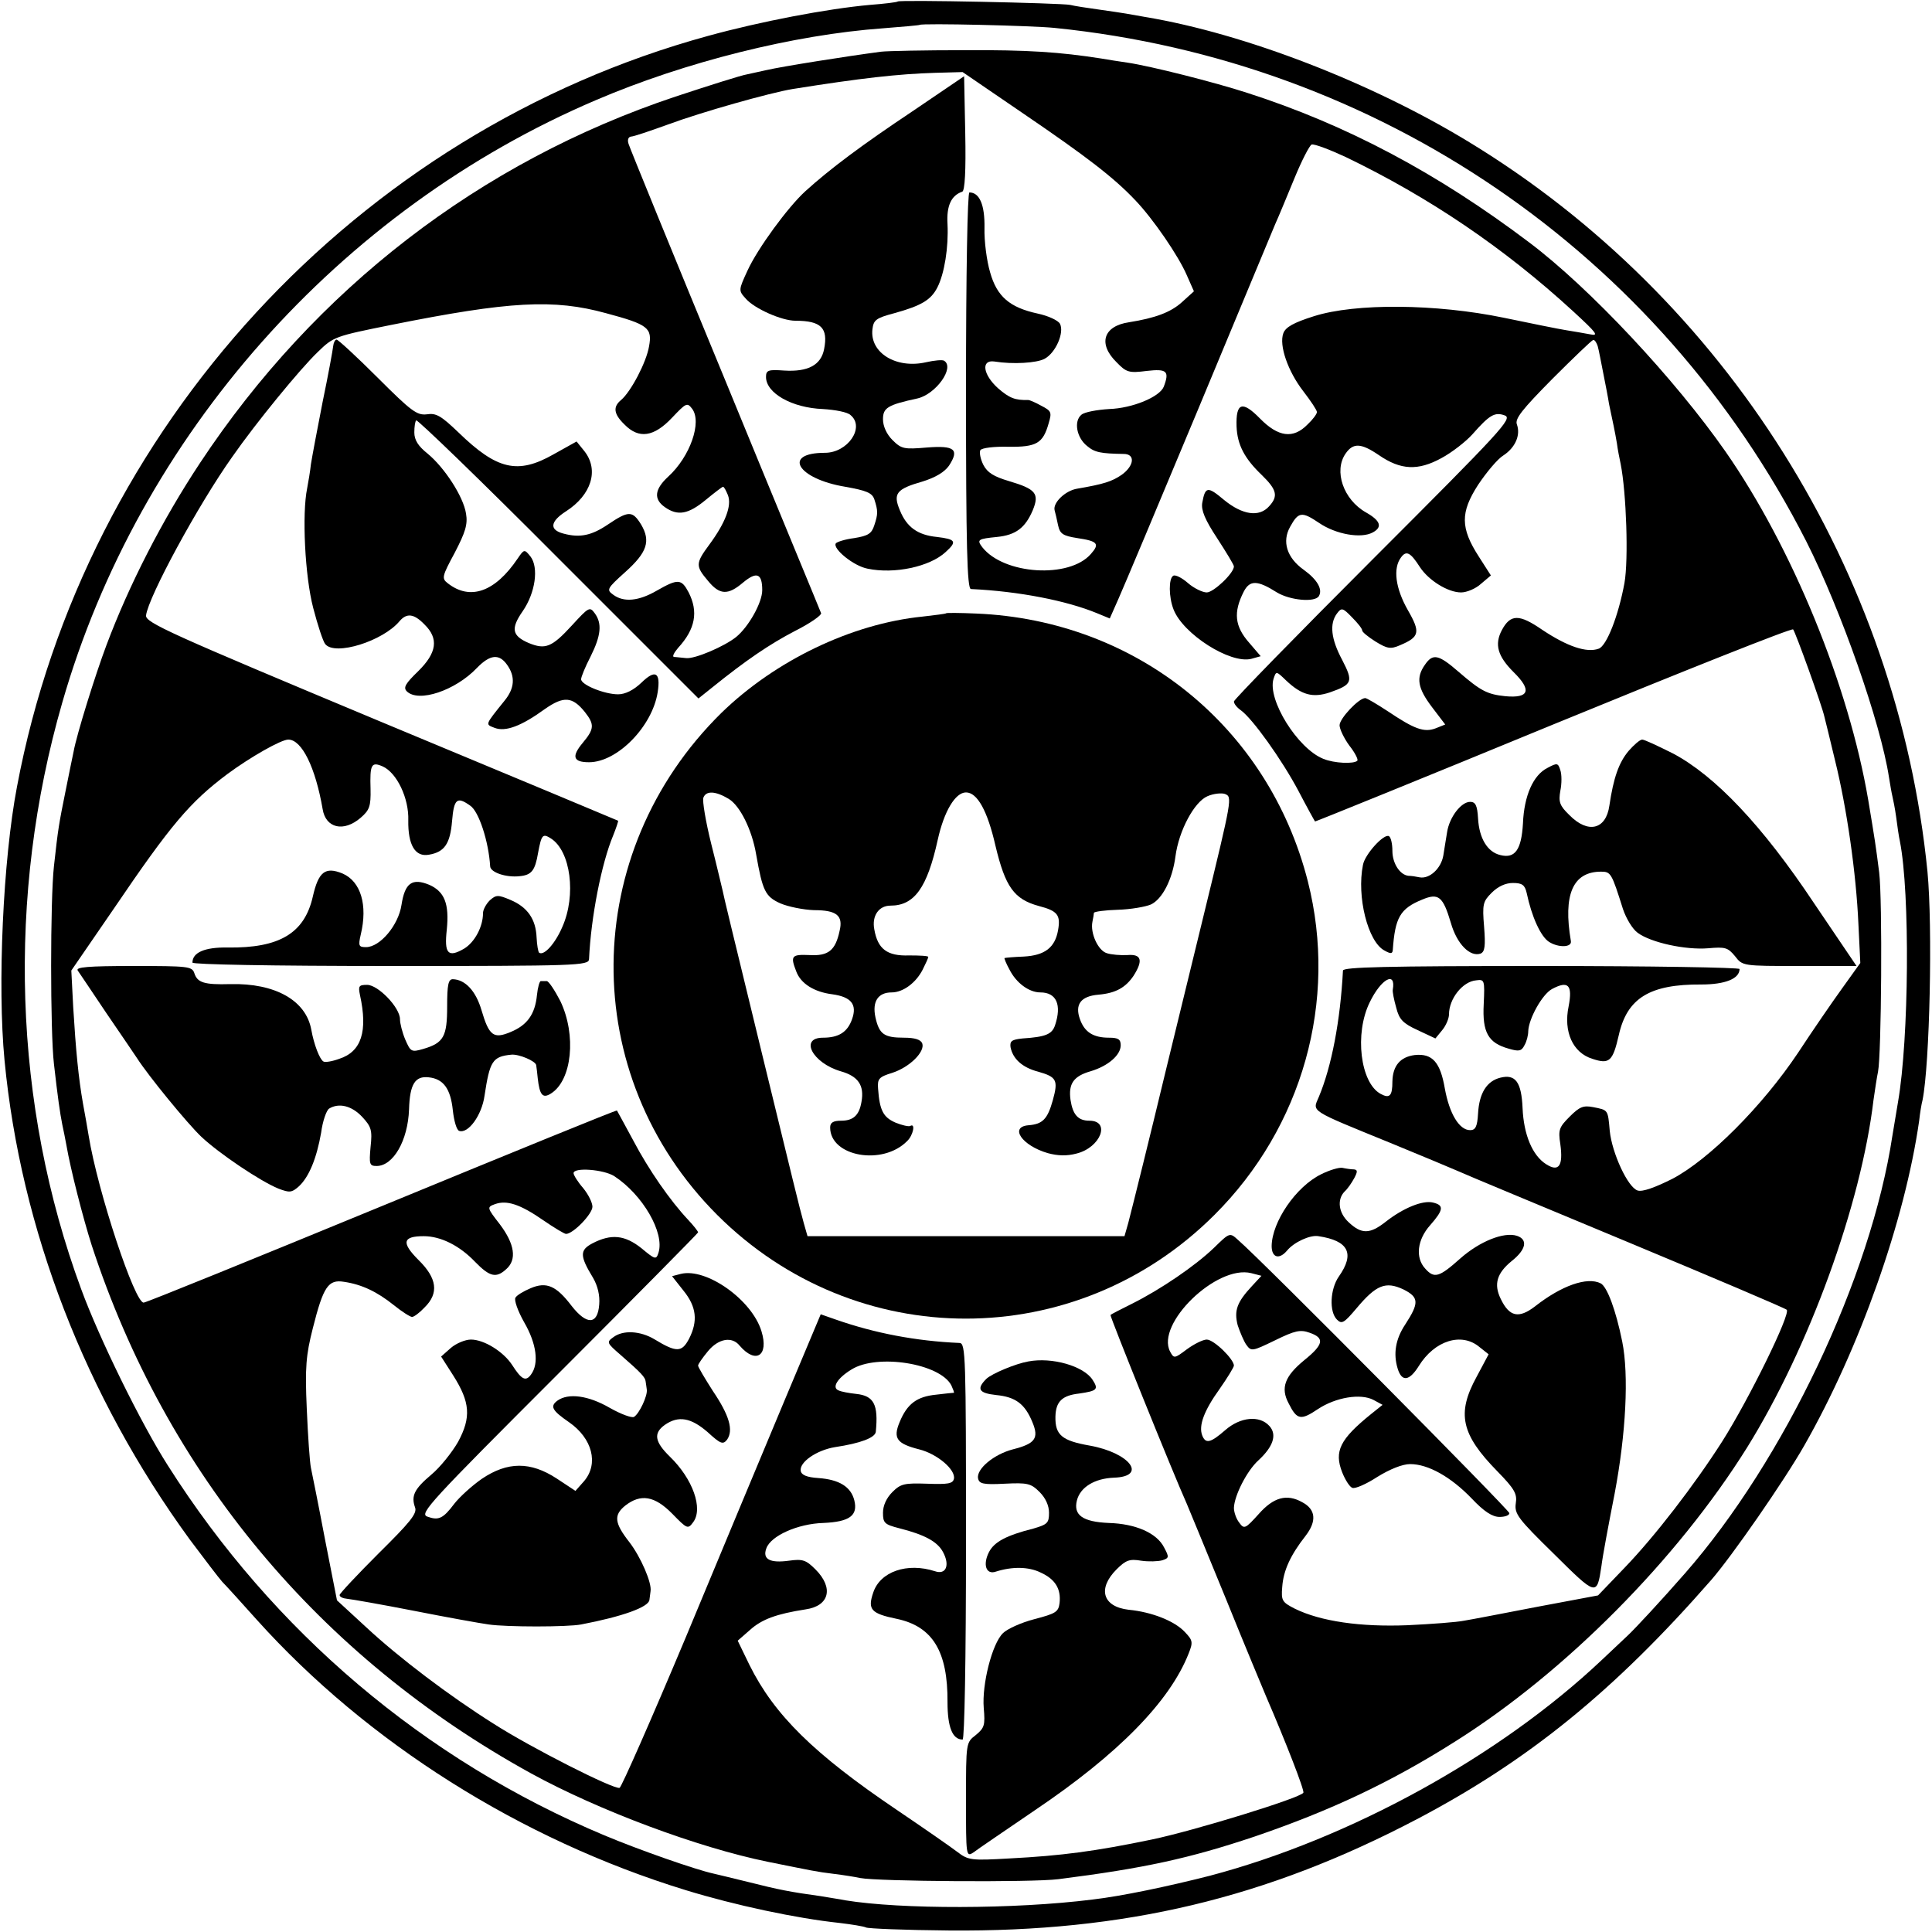
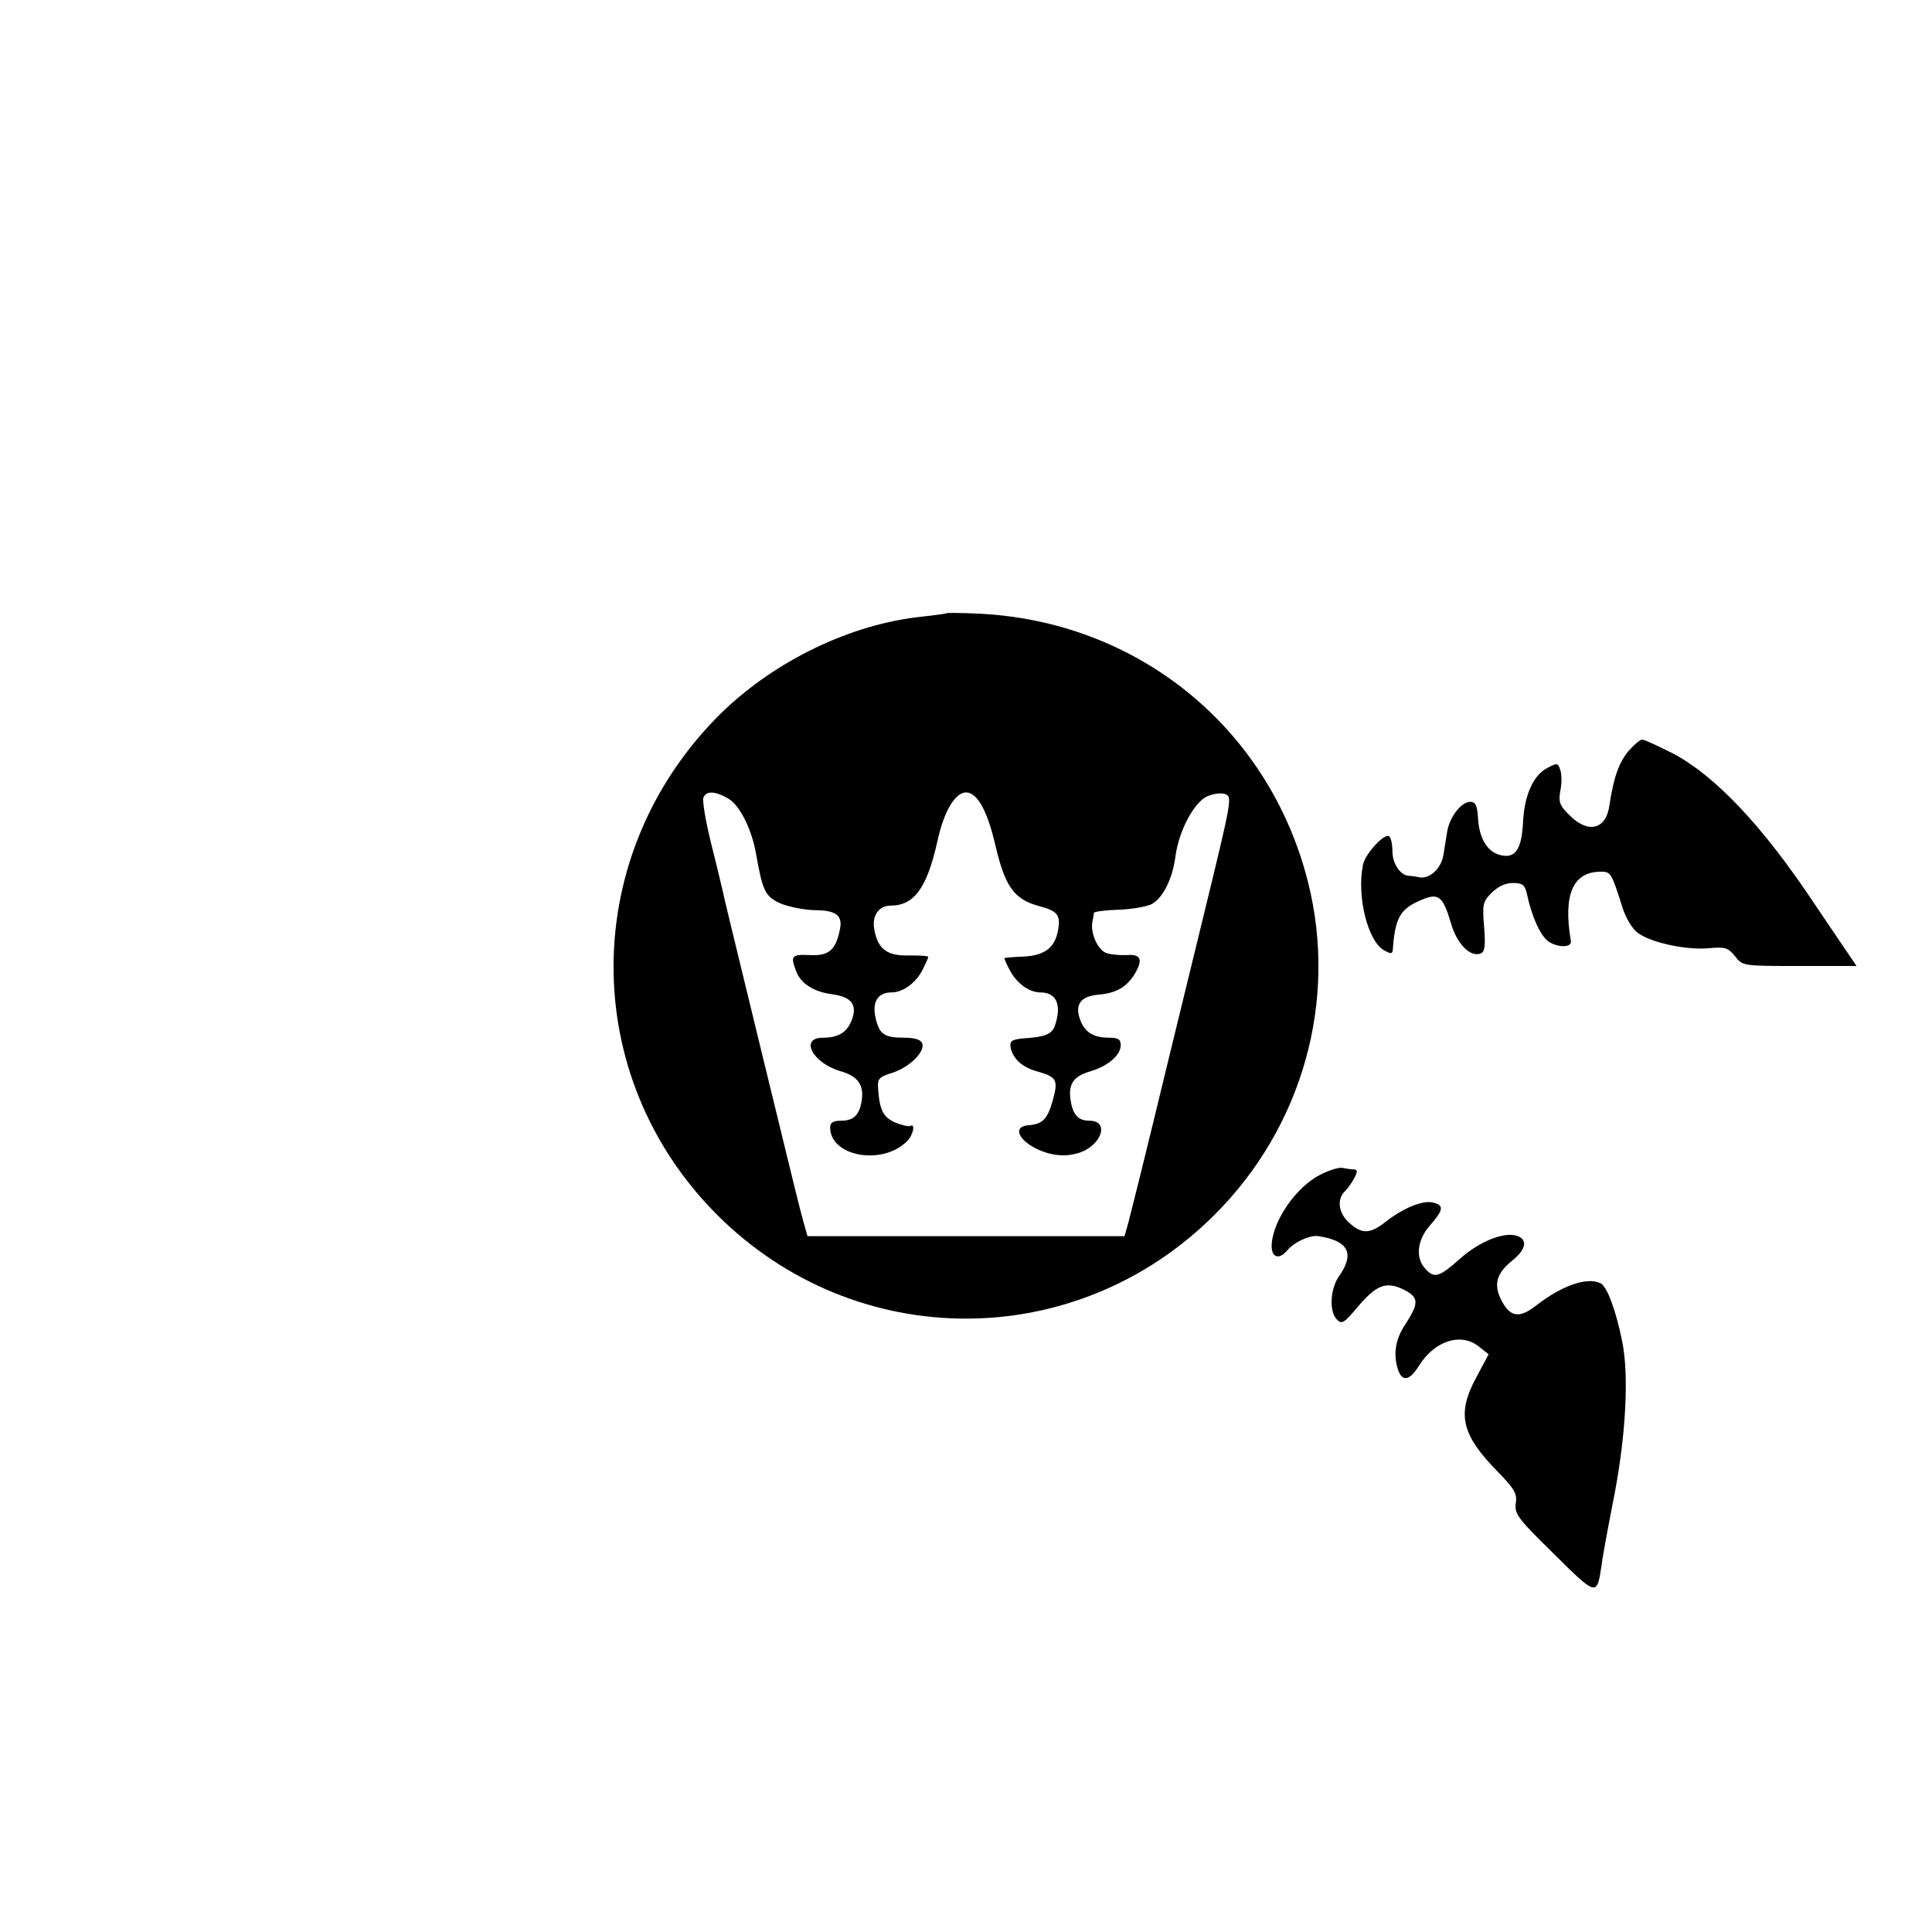
<svg xmlns="http://www.w3.org/2000/svg" version="1.0" width="512pt" height="512pt" viewBox="0 0 512 512" preserveAspectRatio="xMidYMid meet">
  <g transform="translate(0,512) scale(0.1,-0.1)" fill="#000000" stroke="none">
-     <path d="M2379 5116 c-2 -2 -35 -6 -74 -9 -112 -10 -290 -44 -428 -82 -932 -255 -1653 -1038 -1832 -1990 -37 -194 -52 -526 -33 -725 43 -448 214 -890 491 -1270 39 -52 77 -102 86 -112 9 -9 50 -54 91 -100 293 -326 700 -583 1137 -717 130 -40 294 -75 408 -87 33 -4 64 -9 70 -12 5 -3 104 -7 220 -8 465 -4 840 85 1240 295 295 155 523 340 780 634 54 62 193 262 247 357 146 256 266 595 304 860 2 19 6 44 9 55 19 95 27 458 13 605 -79 795 -534 1519 -1214 1933 -259 158 -595 288 -859 332 -16 3 -39 7 -51 9 -12 2 -45 7 -74 11 -29 4 -62 9 -74 12 -24 5 -452 14 -457 9z m416 -70 c858 -87 1602 -595 1992 -1361 92 -182 197 -481 219 -625 3 -19 7 -42 9 -50 2 -8 7 -33 10 -55 3 -23 7 -52 10 -65 27 -137 24 -523 -5 -690 -5 -30 -12 -71 -15 -90 -57 -376 -287 -860 -550 -1160 -63 -72 -131 -145 -150 -163 -11 -10 -42 -40 -70 -66 -271 -256 -668 -474 -1039 -572 -110 -28 -233 -54 -311 -63 -207 -26 -508 -26 -655 -2 -14 3 -43 7 -65 11 -80 11 -111 17 -190 37 -44 11 -87 21 -95 23 -46 10 -195 62 -288 101 -477 200 -878 540 -1157 980 -71 111 -182 337 -230 468 -180 488 -198 1041 -50 1554 203 707 734 1307 1415 1597 236 101 524 173 760 190 52 4 96 8 97 9 6 5 301 -2 358 -8z" />
-     <path d="M2335 4983 c-91 -12 -262 -39 -305 -49 -14 -3 -36 -8 -50 -11 -14 -2 -99 -29 -190 -59 -518 -173 -955 -510 -1260 -971 -100 -151 -188 -323 -248 -483 -29 -77 -79 -237 -87 -282 -3 -13 -12 -59 -21 -103 -18 -89 -20 -100 -31 -200 -10 -89 -10 -440 0 -525 10 -88 16 -130 22 -160 3 -14 8 -38 11 -55 11 -64 44 -193 67 -265 198 -605 602 -1090 1165 -1400 179 -98 441 -196 627 -234 120 -24 126 -26 175 -32 25 -3 56 -8 70 -11 46 -9 454 -12 525 -3 228 29 347 55 520 113 202 69 361 144 530 251 293 184 590 484 775 780 164 264 302 643 335 921 4 28 9 61 12 75 9 46 12 454 3 528 -9 71 -11 84 -29 192 -52 305 -202 670 -378 923 -134 192 -360 434 -521 555 -241 182 -482 311 -747 396 -86 28 -256 71 -317 80 -21 3 -53 8 -70 11 -109 17 -194 23 -363 22 -104 0 -203 -2 -220 -4z m377 -164 c169 -115 240 -170 296 -229 48 -50 115 -148 137 -199 l19 -43 -32 -29 c-30 -27 -71 -42 -140 -53 -68 -10 -83 -57 -33 -106 26 -27 33 -29 80 -23 53 6 61 0 45 -42 -11 -27 -83 -57 -145 -59 -32 -2 -65 -8 -73 -15 -21 -17 -13 -61 15 -83 20 -17 36 -20 97 -21 31 0 28 -31 -5 -55 -26 -18 -48 -25 -118 -37 -32 -5 -66 -38 -60 -58 2 -7 6 -24 9 -39 5 -23 13 -28 51 -34 54 -8 60 -15 36 -42 -57 -66 -231 -55 -288 18 -15 20 -11 22 39 27 50 5 75 24 95 71 18 44 8 56 -63 77 -40 12 -57 22 -68 43 -8 16 -11 33 -8 39 4 6 36 10 74 9 75 -1 92 9 107 62 9 30 7 33 -20 47 -16 9 -31 15 -34 15 -35 -1 -50 5 -80 31 -40 36 -46 76 -10 71 50 -8 112 -4 133 7 30 16 53 70 41 93 -5 9 -31 21 -59 27 -74 16 -108 45 -126 109 -9 30 -16 83 -15 118 1 61 -13 94 -40 94 -5 0 -9 -209 -9 -525 0 -413 3 -525 13 -526 128 -6 254 -31 334 -64 l34 -14 23 52 c13 29 108 255 211 502 103 248 195 468 204 490 10 22 33 78 52 124 19 46 39 85 45 88 7 2 47 -13 90 -33 222 -107 420 -241 603 -409 63 -58 69 -66 45 -61 -16 3 -45 8 -64 11 -19 3 -93 18 -165 33 -179 37 -393 39 -503 4 -54 -17 -75 -29 -81 -45 -12 -32 12 -101 53 -154 20 -26 36 -50 36 -55 0 -5 -11 -20 -25 -33 -38 -39 -78 -33 -126 16 -47 48 -64 42 -62 -21 2 -49 21 -85 67 -129 40 -39 44 -56 19 -83 -26 -29 -70 -23 -119 17 -44 37 -50 36 -58 -8 -3 -19 7 -44 40 -94 24 -37 44 -70 44 -74 0 -18 -54 -69 -72 -69 -11 0 -34 11 -50 25 -16 14 -34 23 -39 19 -12 -7 -12 -56 1 -89 25 -65 150 -145 206 -131 l25 7 -30 35 c-39 44 -43 81 -15 136 16 31 36 31 88 -2 35 -21 100 -27 111 -10 11 18 -4 44 -40 70 -45 32 -58 75 -36 114 22 40 31 41 77 10 44 -30 111 -42 142 -25 26 14 21 31 -18 53 -60 34 -86 110 -54 156 20 29 41 28 88 -4 58 -40 104 -42 166 -8 28 15 65 44 82 63 45 51 59 60 86 50 21 -8 -8 -39 -348 -379 -203 -203 -370 -374 -370 -379 0 -6 8 -16 18 -23 31 -22 109 -131 153 -214 23 -44 43 -80 44 -81 0 -1 284 114 631 257 346 142 632 256 636 252 6 -7 76 -200 83 -232 2 -8 15 -60 28 -115 31 -125 56 -298 62 -434 l5 -103 -48 -67 c-26 -36 -79 -113 -117 -171 -95 -142 -236 -283 -333 -334 -46 -23 -79 -35 -92 -31 -26 8 -68 99 -74 158 -5 57 -4 55 -44 63 -26 5 -36 1 -62 -25 -28 -28 -31 -35 -25 -73 8 -58 -4 -75 -38 -53 -36 23 -59 78 -62 148 -3 70 -19 91 -59 81 -36 -9 -56 -41 -59 -95 -2 -35 -7 -44 -21 -44 -29 0 -55 44 -67 110 -12 70 -33 94 -80 89 -38 -5 -58 -28 -59 -70 0 -38 -7 -46 -31 -33 -54 29 -70 160 -29 243 30 62 70 84 61 33 -1 -5 3 -26 9 -47 8 -32 18 -42 57 -60 l47 -22 18 22 c10 12 18 31 18 42 0 41 36 87 72 90 22 3 23 1 20 -63 -4 -75 12 -103 66 -118 27 -8 34 -7 42 9 6 10 10 27 10 37 1 33 37 98 63 112 43 23 55 11 44 -46 -14 -67 11 -123 63 -139 45 -15 54 -7 70 63 22 98 82 135 219 134 62 0 101 15 101 41 0 4 -236 8 -525 8 -413 0 -525 -3 -526 -12 -7 -133 -30 -254 -64 -335 -17 -40 -28 -33 190 -122 83 -34 164 -68 180 -75 17 -8 217 -91 445 -186 228 -95 419 -176 425 -181 11 -11 -100 -237 -171 -349 -74 -116 -179 -252 -258 -334 l-71 -74 -160 -30 c-88 -17 -176 -34 -195 -37 -19 -4 -87 -9 -150 -12 -124 -5 -230 10 -299 44 -33 17 -36 21 -33 57 3 44 22 85 62 136 30 39 27 70 -9 89 -41 23 -76 13 -115 -31 -36 -40 -39 -41 -52 -23 -8 10 -14 28 -14 39 1 32 34 98 65 126 39 36 50 68 29 91 -26 29 -77 24 -117 -11 -39 -34 -52 -37 -61 -14 -10 26 5 66 46 123 21 30 38 58 38 62 0 17 -53 69 -72 69 -10 0 -34 -12 -53 -26 -32 -24 -34 -25 -44 -6 -39 73 123 231 215 208 l27 -7 -25 -27 c-40 -43 -48 -65 -38 -104 6 -18 16 -42 23 -52 13 -18 16 -17 76 12 53 26 67 29 92 20 40 -14 37 -31 -15 -73 -51 -42 -63 -73 -41 -114 22 -44 32 -46 78 -15 47 31 113 42 147 24 l24 -13 -30 -24 c-83 -67 -99 -99 -77 -155 8 -20 20 -39 27 -41 7 -3 37 10 66 29 34 21 67 34 87 34 48 0 108 -34 163 -91 33 -35 55 -49 74 -49 14 0 26 4 26 10 0 8 -655 669 -719 724 -22 20 -22 20 -64 -21 -50 -48 -141 -110 -217 -148 -30 -15 -56 -28 -57 -30 -3 -1 166 -420 202 -500 7 -16 54 -131 105 -255 50 -124 98 -238 105 -255 51 -118 103 -251 99 -256 -8 -14 -291 -101 -402 -124 -149 -31 -240 -43 -376 -50 -103 -6 -110 -5 -140 18 -17 13 -89 63 -160 111 -219 148 -324 251 -390 384 l-31 64 32 28 c32 29 71 43 148 55 63 9 75 57 26 106 -25 25 -34 28 -70 23 -51 -7 -71 4 -60 33 12 33 83 65 151 67 70 3 92 20 82 60 -9 36 -40 55 -95 59 -31 2 -45 8 -47 19 -4 23 42 55 91 63 67 10 107 25 108 41 7 72 -5 95 -52 100 -19 2 -40 6 -46 9 -20 7 -4 33 34 56 68 42 233 16 264 -42 5 -11 8 -19 7 -20 -2 0 -23 -2 -47 -5 -51 -5 -77 -24 -97 -73 -18 -43 -7 -57 52 -72 48 -12 97 -54 92 -78 -3 -13 -16 -15 -71 -13 -60 2 -70 0 -92 -22 -16 -16 -25 -36 -25 -55 0 -27 4 -31 43 -41 67 -17 101 -35 116 -63 19 -35 8 -61 -21 -51 -74 24 -146 -1 -164 -57 -15 -44 -6 -55 62 -69 96 -20 136 -87 135 -221 0 -66 13 -99 40 -99 5 0 9 209 9 525 0 493 -1 525 -17 526 -116 5 -225 26 -328 62 l-40 14 -97 -231 c-53 -127 -171 -409 -261 -626 -91 -217 -170 -396 -175 -398 -15 -5 -236 107 -334 170 -116 73 -250 174 -339 257 l-76 70 -32 163 c-17 90 -34 174 -37 188 -3 14 -8 84 -11 156 -5 111 -2 143 16 214 28 111 41 130 83 123 47 -7 87 -26 132 -62 21 -17 43 -31 48 -31 5 0 20 11 33 25 39 38 33 78 -16 126 -46 46 -42 63 14 63 45 0 95 -25 136 -68 39 -40 56 -44 83 -19 28 25 22 66 -17 118 -35 45 -35 46 -13 54 31 11 66 0 128 -43 29 -20 56 -36 60 -36 19 0 70 53 70 72 0 11 -11 33 -25 50 -14 16 -25 34 -25 39 0 16 80 10 108 -8 75 -49 134 -150 117 -203 -6 -19 -9 -18 -45 12 -44 35 -80 39 -130 13 -34 -18 -34 -33 2 -92 12 -21 18 -46 16 -70 -4 -54 -33 -55 -73 -4 -41 54 -67 65 -109 47 -19 -8 -37 -19 -40 -25 -4 -6 6 -35 23 -65 33 -57 40 -110 18 -139 -14 -19 -25 -13 -50 26 -23 35 -74 67 -109 67 -15 0 -39 -10 -53 -22 l-26 -23 32 -50 c45 -71 48 -111 13 -176 -16 -28 -48 -68 -71 -87 -45 -38 -54 -56 -43 -87 6 -16 -14 -40 -97 -122 -56 -56 -103 -106 -103 -110 0 -5 9 -9 20 -10 11 -1 91 -15 178 -32 86 -17 175 -33 197 -36 47 -7 209 -7 245 0 110 21 179 46 181 65 1 6 2 16 3 23 4 22 -26 91 -56 130 -40 51 -42 72 -11 97 41 32 78 26 125 -22 39 -40 41 -41 55 -22 27 36 -1 115 -62 174 -40 39 -44 62 -13 84 36 25 69 19 113 -19 35 -32 41 -34 52 -20 17 25 6 64 -38 129 -21 33 -39 63 -39 67 0 4 12 21 26 38 28 34 64 40 84 15 43 -50 78 -27 58 38 -25 83 -146 169 -214 152 l-23 -6 30 -38 c35 -43 39 -81 15 -128 -19 -36 -33 -37 -92 -1 -37 22 -83 25 -109 5 -18 -13 -17 -15 20 -47 54 -47 65 -59 66 -70 1 -5 2 -15 3 -21 3 -16 -20 -65 -34 -73 -6 -3 -34 7 -64 24 -57 33 -110 40 -139 19 -20 -15 -14 -26 31 -57 62 -43 79 -110 40 -156 l-23 -26 -50 33 c-69 45 -130 45 -198 -1 -26 -18 -59 -48 -73 -66 -30 -40 -42 -45 -72 -34 -21 8 8 39 348 379 203 203 370 372 370 374 0 3 -12 18 -26 33 -48 51 -105 133 -146 211 -23 42 -42 78 -43 79 -1 2 -280 -112 -620 -252 -340 -140 -625 -256 -634 -257 -23 -4 -122 294 -146 442 -3 19 -10 58 -15 85 -12 68 -19 141 -26 256 l-5 97 112 163 c152 224 202 283 302 358 61 45 142 91 161 91 36 0 72 -74 91 -184 8 -51 56 -62 101 -23 23 20 27 30 26 76 -2 65 2 73 32 60 38 -17 70 -85 68 -143 -1 -65 18 -98 55 -91 41 7 56 29 61 89 5 59 13 66 48 41 23 -15 49 -95 53 -161 1 -16 42 -30 78 -26 32 3 41 15 49 62 9 48 12 52 34 38 52 -33 68 -150 30 -235 -19 -44 -48 -76 -61 -68 -3 2 -6 21 -7 41 -2 48 -24 80 -69 99 -33 14 -38 14 -55 -1 -10 -10 -18 -25 -18 -34 0 -36 -22 -77 -50 -94 -43 -25 -53 -13 -46 50 7 69 -6 101 -46 119 -46 19 -65 5 -74 -53 -8 -54 -57 -112 -94 -112 -19 0 -21 3 -14 33 19 79 0 141 -48 162 -46 19 -64 5 -79 -61 -22 -97 -88 -137 -226 -135 -60 1 -93 -13 -93 -40 0 -5 209 -9 525 -9 493 0 525 1 526 18 5 111 33 254 64 328 8 20 14 38 13 39 -2 1 -284 119 -628 262 -560 234 -625 263 -623 282 6 49 138 293 229 421 62 89 179 232 226 277 42 41 46 42 195 72 314 63 431 69 569 31 112 -30 123 -39 114 -88 -7 -42 -48 -120 -74 -142 -22 -18 -20 -37 9 -65 38 -39 78 -33 126 18 37 39 40 41 53 24 27 -35 -5 -127 -63 -180 -37 -34 -39 -60 -9 -81 34 -24 62 -19 108 19 23 19 44 35 46 35 3 0 8 -10 13 -22 11 -28 -7 -74 -49 -131 -37 -50 -37 -57 -4 -96 31 -38 53 -39 93 -5 36 30 51 25 51 -20 0 -33 -36 -97 -69 -124 -31 -25 -110 -59 -133 -56 -13 1 -27 3 -32 3 -5 1 0 11 11 24 46 50 54 96 28 147 -19 36 -28 37 -84 5 -48 -28 -88 -32 -116 -11 -18 13 -17 16 32 60 58 52 68 82 42 126 -23 37 -33 37 -88 0 -43 -29 -74 -36 -118 -24 -38 10 -35 32 7 59 67 43 88 109 49 159 l-21 26 -61 -34 c-95 -54 -150 -41 -252 58 -46 44 -59 52 -84 48 -26 -3 -41 8 -130 97 -56 56 -105 101 -109 101 -4 0 -8 -8 -9 -17 -1 -10 -13 -76 -28 -148 -14 -71 -28 -146 -31 -165 -2 -19 -7 -48 -10 -64 -14 -67 -6 -233 16 -317 12 -46 26 -89 32 -96 26 -32 153 8 197 61 19 22 38 20 66 -9 38 -37 33 -75 -17 -124 -33 -32 -40 -43 -30 -53 31 -31 129 2 186 62 35 36 59 38 80 8 22 -31 20 -62 -7 -95 -53 -66 -51 -62 -26 -72 29 -11 71 5 133 50 50 35 73 33 106 -8 26 -33 25 -45 -6 -82 -30 -36 -25 -51 17 -51 75 0 168 95 182 186 8 52 -6 61 -43 25 -21 -20 -43 -31 -62 -31 -36 0 -98 25 -98 40 0 6 11 33 25 60 28 56 31 88 11 115 -13 18 -16 16 -60 -32 -54 -59 -71 -65 -115 -47 -44 19 -48 38 -16 84 34 49 43 116 21 145 -16 20 -17 20 -34 -5 -60 -89 -126 -112 -185 -66 -17 13 -16 18 18 81 28 54 35 75 30 104 -7 45 -57 122 -102 159 -25 20 -35 36 -35 56 0 15 2 29 5 32 3 3 173 -161 377 -366 l371 -371 35 28 c93 75 154 116 221 151 40 20 71 42 69 47 -2 6 -117 283 -254 617 -138 334 -253 616 -256 626 -4 11 -1 19 6 20 7 0 51 15 98 32 89 33 270 84 330 94 182 29 280 40 378 43 l73 2 161 -110z m1522 -616 c3 -10 9 -43 15 -73 6 -30 13 -66 15 -80 10 -47 16 -75 21 -105 2 -16 7 -41 10 -55 15 -76 21 -253 10 -315 -16 -87 -47 -166 -68 -174 -32 -12 -84 6 -150 50 -61 42 -84 42 -107 -1 -20 -38 -11 -69 31 -111 49 -48 42 -70 -22 -64 -48 5 -65 14 -124 65 -53 46 -68 49 -89 18 -24 -34 -19 -62 19 -112 l35 -46 -25 -10 c-31 -12 -57 -2 -127 45 -29 19 -56 35 -60 35 -17 0 -68 -54 -68 -72 0 -10 12 -35 26 -54 15 -19 24 -37 21 -40 -9 -9 -61 -7 -90 5 -68 27 -149 157 -132 212 7 21 7 21 33 -4 41 -39 71 -47 116 -32 60 21 63 28 33 86 -30 56 -34 96 -14 123 12 16 15 16 40 -10 15 -15 27 -30 27 -35 0 -4 16 -17 35 -29 31 -19 40 -21 65 -10 52 22 55 34 21 93 -33 58 -40 111 -18 140 14 19 25 13 50 -26 23 -35 74 -67 109 -67 15 0 39 10 53 23 l26 22 -32 50 c-49 76 -49 117 -2 190 22 33 52 69 67 78 32 21 46 54 36 82 -6 15 13 39 94 121 56 56 104 102 108 103 4 1 9 -7 12 -16z" />
-     <path d="M2418 4825 c-132 -88 -218 -152 -284 -212 -46 -42 -126 -151 -153 -210 -24 -52 -24 -53 -5 -74 23 -27 96 -59 132 -59 68 0 87 -19 76 -75 -8 -42 -42 -61 -106 -57 -42 3 -48 1 -48 -17 0 -43 69 -82 151 -85 32 -2 65 -8 73 -16 39 -32 -7 -100 -68 -100 -114 0 -73 -69 54 -90 56 -10 71 -16 77 -33 10 -31 10 -39 0 -69 -7 -22 -16 -28 -53 -34 -24 -3 -46 -10 -49 -14 -9 -14 47 -60 84 -67 71 -15 165 5 207 44 31 28 27 34 -23 40 -51 5 -80 26 -98 70 -19 45 -10 57 60 77 35 11 58 25 70 42 28 43 15 54 -59 48 -60 -5 -67 -4 -91 20 -15 15 -25 36 -25 55 0 30 12 38 91 55 49 11 100 82 71 100 -4 3 -26 1 -48 -4 -79 -18 -149 25 -142 87 3 25 9 30 58 43 72 20 97 35 114 68 19 37 30 107 27 168 -3 49 10 76 39 86 7 2 10 56 8 155 l-3 151 -137 -93z" />
    <path d="M2508 3495 c-2 -2 -30 -5 -63 -9 -189 -19 -391 -117 -533 -255 -377 -371 -382 -960 -11 -1331 367 -366 950 -366 1317 0 234 233 328 568 248 884 -104 409 -453 692 -878 710 -43 2 -79 2 -80 1z m-577 -492 c30 -18 62 -82 73 -148 17 -96 24 -111 64 -129 21 -9 61 -17 89 -18 60 0 78 -14 68 -55 -11 -52 -30 -67 -80 -64 -47 2 -51 -2 -35 -43 12 -33 48 -55 96 -61 50 -7 66 -27 52 -66 -12 -34 -35 -49 -77 -49 -63 0 -28 -67 47 -89 46 -13 63 -37 55 -81 -6 -36 -22 -50 -54 -50 -21 0 -29 -5 -29 -18 0 -77 139 -102 204 -36 16 15 23 49 8 40 -4 -2 -22 2 -39 9 -32 14 -42 32 -46 90 -2 26 2 31 38 42 46 15 87 56 79 78 -4 10 -20 15 -48 15 -53 0 -66 9 -76 54 -9 42 7 66 43 66 30 0 64 25 82 60 8 16 15 31 15 34 0 3 -23 4 -51 4 -58 -2 -83 17 -92 69 -7 36 12 63 43 63 63 0 97 47 125 174 17 77 47 126 75 126 30 0 57 -49 78 -141 26 -109 49 -142 115 -160 50 -13 58 -24 51 -64 -8 -46 -35 -67 -91 -70 -26 -1 -49 -3 -51 -4 -1 0 4 -14 13 -30 18 -36 52 -61 82 -61 43 0 57 -33 39 -87 -8 -24 -25 -31 -86 -35 -29 -3 -34 -7 -32 -23 6 -31 31 -54 73 -65 49 -14 54 -22 39 -76 -14 -50 -27 -63 -64 -66 -52 -4 -18 -54 51 -74 26 -7 50 -8 76 -1 64 16 91 87 34 87 -30 0 -44 16 -50 55 -6 43 8 63 53 76 47 14 80 43 80 69 0 16 -7 20 -31 20 -42 0 -65 15 -77 49 -14 39 2 61 49 65 46 4 72 19 93 50 26 41 21 58 -16 55 -18 -1 -43 1 -55 5 -23 7 -44 53 -38 83 2 10 4 21 4 24 1 3 29 7 63 8 35 1 74 8 88 14 30 14 57 66 65 127 9 69 50 145 85 160 16 7 37 9 46 6 20 -8 20 -9 -56 -321 -32 -132 -77 -316 -100 -410 -44 -183 -85 -348 -100 -406 l-10 -35 -420 0 -420 0 -10 35 c-11 39 -30 118 -110 446 -81 333 -102 419 -105 435 -2 8 -15 64 -30 123 -15 60 -24 115 -21 123 7 19 32 18 67 -3z" />
    <path d="M4316 3130 c-26 -31 -40 -71 -51 -145 -9 -64 -57 -75 -106 -25 -26 25 -29 35 -24 64 4 19 4 44 0 55 -6 19 -8 20 -34 6 -38 -19 -62 -74 -65 -147 -4 -70 -21 -94 -60 -84 -34 8 -56 44 -59 97 -2 35 -7 44 -21 44 -24 0 -55 -41 -61 -80 -3 -17 -7 -44 -10 -62 -6 -35 -37 -63 -63 -58 -9 2 -22 4 -29 4 -23 2 -43 33 -43 66 0 19 -4 36 -9 39 -13 8 -64 -48 -69 -76 -17 -84 13 -204 57 -227 16 -9 21 -9 22 1 6 86 19 110 78 134 43 18 55 9 76 -62 16 -56 51 -91 79 -81 11 5 13 20 9 71 -5 60 -3 67 20 90 17 17 37 26 56 26 25 0 32 -5 37 -27 13 -62 37 -115 59 -129 25 -16 61 -15 58 2 -21 123 5 184 80 184 26 0 28 -4 58 -99 8 -24 25 -53 39 -63 35 -26 127 -46 187 -41 45 4 52 2 71 -21 20 -26 20 -26 171 -26 l151 0 -113 167 c-137 206 -262 337 -373 396 -40 20 -76 37 -82 37 -6 0 -22 -14 -36 -30z" />
-     <path d="M206 2548 c5 -7 39 -58 76 -113 38 -55 74 -109 81 -119 30 -47 134 -174 171 -209 47 -44 155 -117 204 -137 29 -11 35 -11 54 6 27 25 47 74 59 142 4 31 14 59 21 64 26 16 60 8 88 -22 24 -26 27 -35 22 -80 -4 -45 -3 -50 16 -50 44 0 83 67 86 150 2 67 16 89 52 85 39 -4 58 -30 64 -87 3 -28 10 -53 17 -55 24 -8 60 42 67 93 14 92 21 104 71 109 20 2 65 -17 66 -28 1 -7 3 -22 4 -34 5 -45 13 -55 35 -41 56 35 68 155 25 245 -15 29 -31 53 -36 53 -5 0 -12 0 -16 0 -3 0 -8 -17 -10 -37 -5 -51 -26 -80 -70 -98 -45 -19 -57 -10 -77 58 -15 51 -43 81 -76 82 -12 0 -15 -15 -15 -72 0 -80 -9 -97 -64 -113 -31 -9 -33 -7 -47 25 -8 19 -14 43 -14 54 0 31 -58 91 -87 91 -22 0 -24 -3 -19 -27 21 -96 4 -150 -55 -169 -19 -7 -38 -10 -42 -7 -10 6 -25 45 -32 84 -14 78 -96 124 -215 121 -69 -2 -87 4 -95 29 -6 18 -16 19 -161 19 -122 0 -154 -3 -148 -12z" />
    <path d="M3501 2008 c-67 -33 -130 -126 -131 -190 0 -31 20 -37 41 -12 18 22 61 42 83 38 80 -12 97 -46 54 -107 -23 -33 -26 -93 -5 -114 13 -13 19 -9 52 30 52 62 77 72 124 50 42 -21 42 -36 5 -93 -26 -39 -32 -78 -20 -117 11 -36 31 -33 56 7 42 68 114 90 161 50 l24 -19 -32 -60 c-53 -97 -41 -152 55 -250 46 -47 53 -60 49 -85 -4 -28 6 -41 101 -134 113 -112 114 -113 126 -32 3 25 19 111 35 192 30 159 38 314 20 403 -17 84 -40 145 -57 154 -36 18 -104 -6 -174 -61 -43 -33 -68 -28 -91 20 -19 39 -10 68 29 100 38 30 44 57 14 67 -35 11 -99 -15 -150 -60 -56 -50 -69 -54 -93 -27 -27 29 -21 77 13 115 36 41 37 53 8 60 -27 7 -79 -14 -126 -51 -42 -33 -64 -33 -98 -1 -27 25 -31 60 -11 81 8 7 19 23 26 36 9 17 9 22 -1 23 -7 0 -21 2 -30 4 -9 2 -35 -6 -57 -17z" />
-     <path d="M2725 1512 c-34 -6 -96 -32 -111 -46 -27 -27 -20 -38 26 -43 51 -5 76 -23 96 -72 18 -43 7 -57 -52 -72 -50 -13 -97 -52 -92 -77 3 -14 13 -17 70 -14 61 3 70 1 93 -22 16 -16 25 -36 25 -55 0 -27 -4 -31 -42 -42 -71 -18 -103 -35 -117 -62 -17 -33 -8 -61 18 -52 44 14 87 13 118 -2 40 -18 55 -44 51 -81 -3 -24 -10 -28 -67 -43 -35 -9 -72 -26 -83 -37 -29 -28 -56 -136 -51 -198 4 -46 2 -53 -21 -72 -26 -20 -26 -20 -26 -172 0 -149 0 -152 20 -139 10 8 84 58 163 112 221 149 357 288 407 415 12 30 11 35 -10 57 -27 29 -87 53 -149 59 -69 8 -83 56 -32 107 25 25 35 28 65 23 20 -3 45 -2 56 1 18 6 19 8 5 34 -19 38 -75 63 -147 65 -69 3 -94 21 -84 60 9 35 47 58 98 60 90 3 42 66 -64 85 -74 13 -92 28 -91 77 1 40 18 56 63 61 48 7 52 11 35 37 -24 36 -107 60 -170 48z" />
  </g>
</svg>